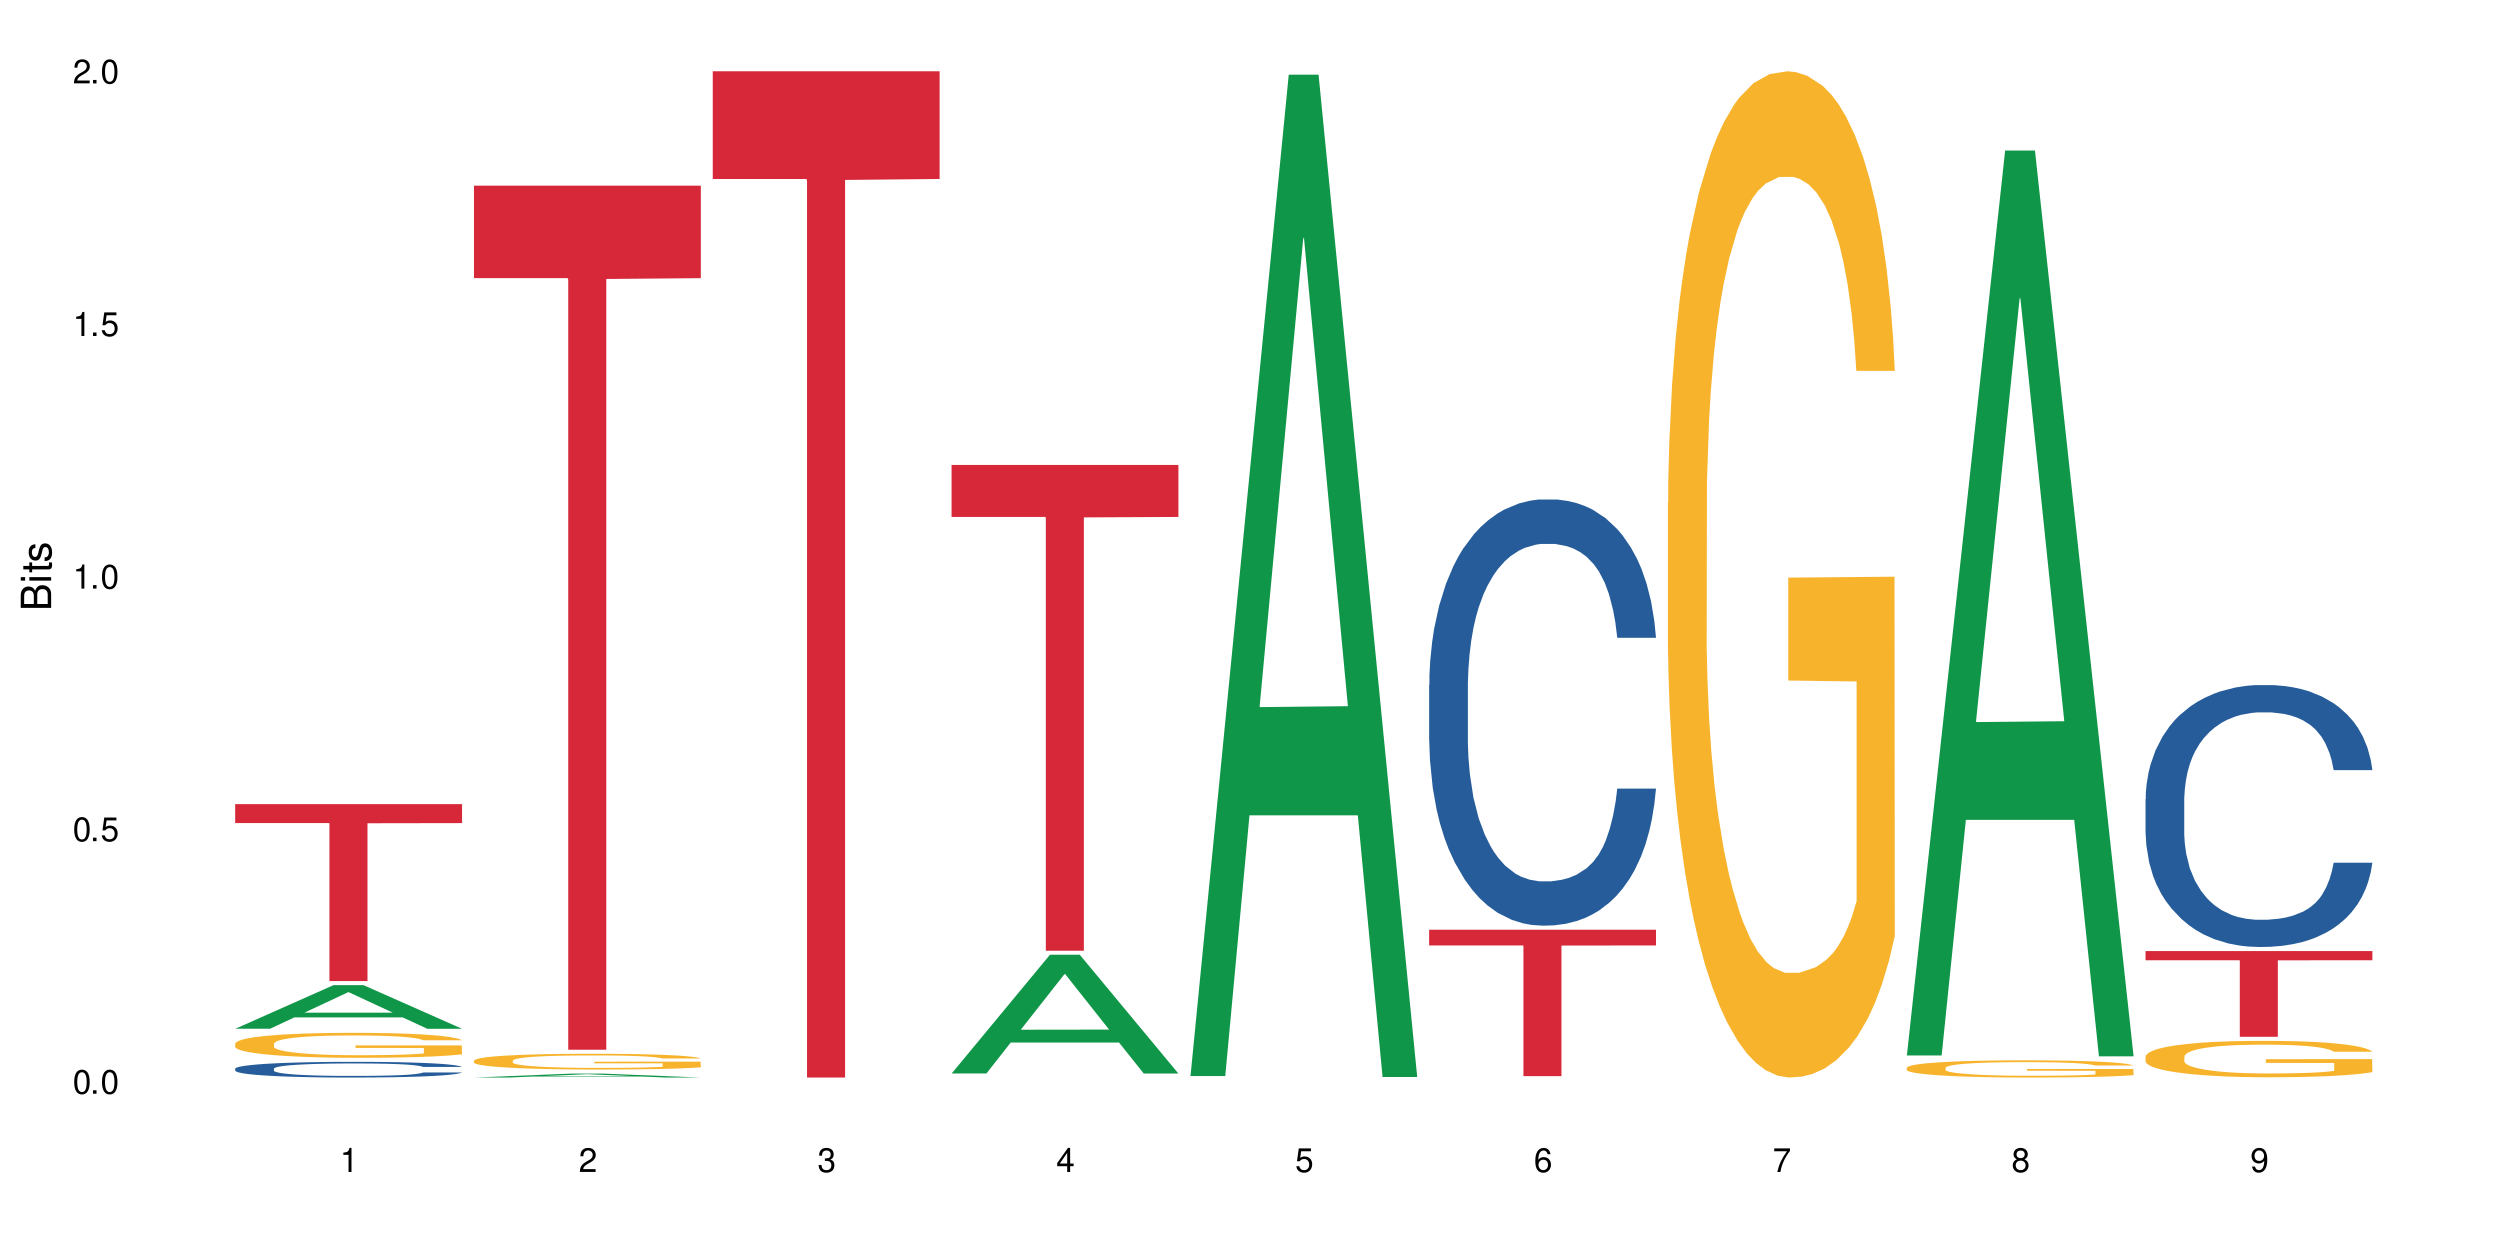
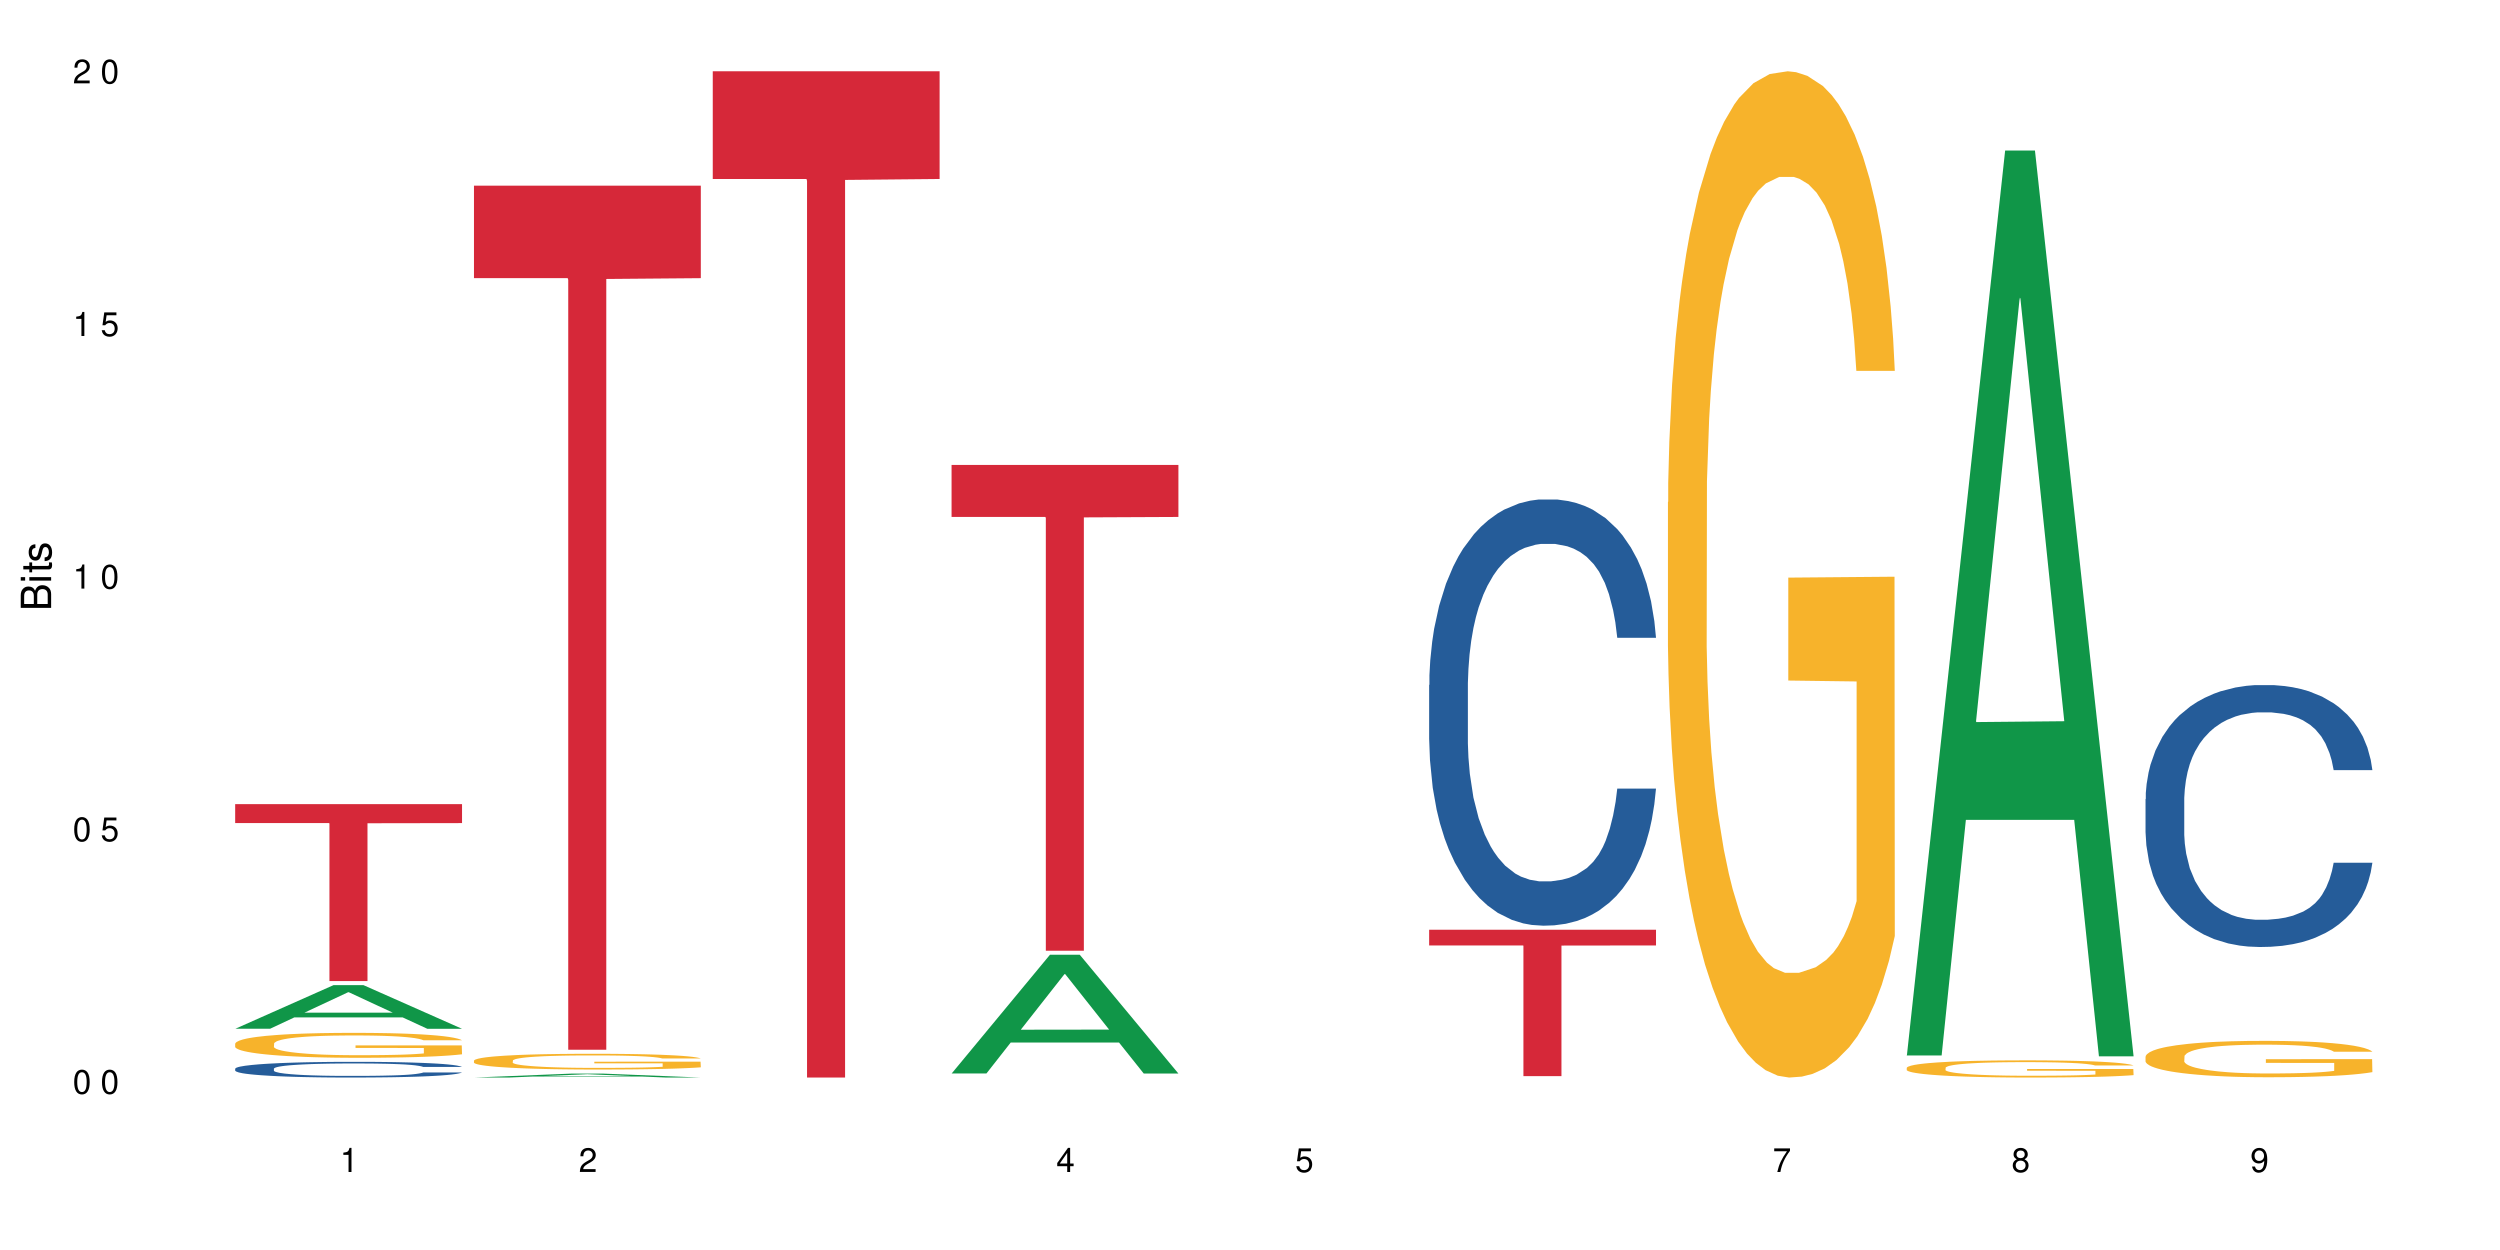
<svg xmlns="http://www.w3.org/2000/svg" xmlns:xlink="http://www.w3.org/1999/xlink" width="720" height="360" viewBox="0 0 720 360">
  <defs>
    <g>
      <g id="glyph-0-0">
</g>
      <g id="glyph-0-1">
        <path d="M 2.641 -6.938 C 2 -6.938 1.422 -6.656 1.078 -6.172 C 0.641 -5.562 0.406 -4.641 0.406 -3.359 C 0.406 -1.016 1.188 0.219 2.641 0.219 C 4.078 0.219 4.859 -1.016 4.859 -3.297 C 4.859 -4.641 4.656 -5.547 4.203 -6.172 C 3.844 -6.656 3.281 -6.938 2.641 -6.938 Z M 2.641 -6.188 C 3.547 -6.188 4 -5.25 4 -3.375 C 4 -1.406 3.562 -0.484 2.625 -0.484 C 1.734 -0.484 1.281 -1.438 1.281 -3.344 C 1.281 -5.25 1.734 -6.188 2.641 -6.188 Z M 2.641 -6.188 " />
      </g>
      <g id="glyph-0-2">
-         <path d="M 1.828 -1 L 0.828 -1 L 0.828 0 L 1.828 0 Z M 1.828 -1 " />
-       </g>
+         </g>
      <g id="glyph-0-3">
        <path d="M 4.562 -6.797 L 1.062 -6.797 L 0.547 -3.094 L 1.328 -3.094 C 1.719 -3.562 2.047 -3.734 2.578 -3.734 C 3.484 -3.734 4.062 -3.109 4.062 -2.094 C 4.062 -1.125 3.484 -0.531 2.578 -0.531 C 1.828 -0.531 1.375 -0.906 1.188 -1.672 L 0.328 -1.672 C 0.453 -1.109 0.547 -0.844 0.75 -0.594 C 1.125 -0.078 1.828 0.219 2.594 0.219 C 3.969 0.219 4.922 -0.781 4.922 -2.219 C 4.922 -3.562 4.031 -4.484 2.719 -4.484 C 2.25 -4.484 1.859 -4.359 1.469 -4.062 L 1.734 -5.969 L 4.562 -5.969 Z M 4.562 -6.797 " />
      </g>
      <g id="glyph-0-4">
        <path d="M 2.484 -4.938 L 2.484 0 L 3.328 0 L 3.328 -6.938 L 2.766 -6.938 C 2.469 -5.875 2.281 -5.734 0.984 -5.562 L 0.984 -4.938 Z M 2.484 -4.938 " />
      </g>
      <g id="glyph-0-5">
        <path d="M 4.859 -0.828 L 1.281 -0.828 C 1.359 -1.406 1.672 -1.781 2.5 -2.281 L 3.469 -2.828 C 4.406 -3.344 4.906 -4.062 4.906 -4.906 C 4.906 -5.484 4.672 -6.031 4.266 -6.406 C 3.859 -6.766 3.375 -6.938 2.719 -6.938 C 1.859 -6.938 1.219 -6.625 0.844 -6.031 C 0.609 -5.672 0.5 -5.234 0.484 -4.531 L 1.328 -4.531 C 1.359 -5.016 1.406 -5.281 1.531 -5.516 C 1.75 -5.938 2.188 -6.203 2.703 -6.203 C 3.469 -6.203 4.031 -5.641 4.031 -4.891 C 4.031 -4.344 3.719 -3.859 3.125 -3.516 L 2.234 -3 C 0.812 -2.172 0.406 -1.531 0.328 -0.016 L 4.859 -0.016 Z M 4.859 -0.828 " />
      </g>
      <g id="glyph-0-6">
-         <path d="M 2.125 -3.188 L 2.578 -3.188 C 3.5 -3.188 3.984 -2.766 3.984 -1.922 C 3.984 -1.062 3.469 -0.531 2.594 -0.531 C 1.656 -0.531 1.203 -1 1.156 -2.016 L 0.312 -2.016 C 0.344 -1.453 0.438 -1.094 0.609 -0.781 C 0.953 -0.109 1.625 0.219 2.547 0.219 C 3.953 0.219 4.859 -0.625 4.859 -1.938 C 4.859 -2.828 4.516 -3.297 3.703 -3.594 C 4.344 -3.844 4.656 -4.328 4.656 -5.031 C 4.656 -6.219 3.875 -6.938 2.578 -6.938 C 1.203 -6.938 0.484 -6.172 0.453 -4.703 L 1.297 -4.703 C 1.312 -5.125 1.344 -5.359 1.453 -5.578 C 1.641 -5.969 2.062 -6.203 2.594 -6.203 C 3.344 -6.203 3.797 -5.75 3.797 -5 C 3.797 -4.516 3.609 -4.219 3.25 -4.047 C 3.016 -3.953 2.703 -3.922 2.125 -3.906 Z M 2.125 -3.188 " />
-       </g>
+         </g>
      <g id="glyph-0-7">
        <path d="M 3.141 -1.672 L 3.141 0 L 3.984 0 L 3.984 -1.672 L 4.984 -1.672 L 4.984 -2.438 L 3.984 -2.438 L 3.984 -6.938 L 3.359 -6.938 L 0.266 -2.578 L 0.266 -1.672 Z M 3.141 -2.438 L 1 -2.438 L 3.141 -5.5 Z M 3.141 -2.438 " />
      </g>
      <g id="glyph-0-8">
-         <path d="M 4.781 -5.125 C 4.609 -6.266 3.891 -6.938 2.844 -6.938 C 2.094 -6.938 1.422 -6.578 1.031 -5.953 C 0.594 -5.266 0.406 -4.422 0.406 -3.172 C 0.406 -2 0.578 -1.25 0.984 -0.641 C 1.359 -0.078 1.953 0.219 2.703 0.219 C 3.984 0.219 4.922 -0.75 4.922 -2.094 C 4.922 -3.375 4.062 -4.281 2.844 -4.281 C 2.172 -4.281 1.641 -4.031 1.281 -3.516 C 1.281 -5.234 1.828 -6.188 2.797 -6.188 C 3.391 -6.188 3.797 -5.797 3.938 -5.125 Z M 2.734 -3.531 C 3.547 -3.531 4.062 -2.953 4.062 -2.031 C 4.062 -1.156 3.484 -0.531 2.703 -0.531 C 1.922 -0.531 1.328 -1.188 1.328 -2.078 C 1.328 -2.938 1.906 -3.531 2.734 -3.531 Z M 2.734 -3.531 " />
-       </g>
+         </g>
      <g id="glyph-0-9">
        <path d="M 4.984 -6.797 L 0.438 -6.797 L 0.438 -5.969 L 4.109 -5.969 C 2.5 -3.656 1.828 -2.234 1.328 0 L 2.219 0 C 2.594 -2.172 3.453 -4.047 4.984 -6.094 Z M 4.984 -6.797 " />
      </g>
      <g id="glyph-0-10">
        <path d="M 3.75 -3.656 C 4.469 -4.094 4.688 -4.438 4.688 -5.078 C 4.688 -6.172 3.844 -6.938 2.641 -6.938 C 1.438 -6.938 0.594 -6.172 0.594 -5.094 C 0.594 -4.438 0.812 -4.094 1.516 -3.656 C 0.734 -3.266 0.359 -2.703 0.359 -1.922 C 0.359 -0.656 1.281 0.219 2.641 0.219 C 3.984 0.219 4.922 -0.656 4.922 -1.922 C 4.922 -2.703 4.531 -3.266 3.75 -3.656 Z M 2.641 -6.188 C 3.359 -6.188 3.812 -5.75 3.812 -5.062 C 3.812 -4.406 3.344 -3.984 2.641 -3.984 C 1.922 -3.984 1.453 -4.406 1.453 -5.078 C 1.453 -5.75 1.922 -6.188 2.641 -6.188 Z M 2.641 -3.266 C 3.484 -3.266 4.062 -2.719 4.062 -1.906 C 4.062 -1.078 3.484 -0.531 2.625 -0.531 C 1.797 -0.531 1.219 -1.094 1.219 -1.906 C 1.219 -2.719 1.781 -3.266 2.641 -3.266 Z M 2.641 -3.266 " />
      </g>
      <g id="glyph-0-11">
        <path d="M 0.516 -1.578 C 0.672 -0.453 1.406 0.219 2.438 0.219 C 3.188 0.219 3.859 -0.141 4.266 -0.766 C 4.688 -1.453 4.891 -2.297 4.891 -3.547 C 4.891 -4.719 4.703 -5.453 4.312 -6.078 C 3.938 -6.641 3.344 -6.938 2.594 -6.938 C 1.297 -6.938 0.359 -5.969 0.359 -4.625 C 0.359 -3.344 1.234 -2.453 2.453 -2.453 C 3.094 -2.453 3.578 -2.672 4.016 -3.203 C 4 -1.484 3.469 -0.531 2.5 -0.531 C 1.906 -0.531 1.484 -0.906 1.359 -1.578 Z M 2.578 -6.203 C 3.375 -6.203 3.969 -5.531 3.969 -4.641 C 3.969 -3.797 3.391 -3.188 2.547 -3.188 C 1.734 -3.188 1.234 -3.766 1.234 -4.688 C 1.234 -5.562 1.797 -6.203 2.578 -6.203 Z M 2.578 -6.203 " />
      </g>
      <g id="glyph-1-0">
</g>
      <g id="glyph-1-1">
        <path d="M 0 -0.953 L 0 -4.891 C 0 -5.719 -0.234 -6.344 -0.734 -6.797 C -1.188 -7.234 -1.812 -7.469 -2.5 -7.469 C -3.547 -7.469 -4.188 -7 -4.625 -5.875 C -4.984 -6.688 -5.625 -7.094 -6.531 -7.094 C -7.172 -7.094 -7.734 -6.859 -8.141 -6.391 C -8.562 -5.922 -8.75 -5.344 -8.75 -4.5 L -8.75 -0.953 Z M -4.984 -2.062 L -7.766 -2.062 L -7.766 -4.219 C -7.766 -4.844 -7.688 -5.203 -7.453 -5.5 C -7.219 -5.812 -6.859 -5.969 -6.375 -5.969 C -5.891 -5.969 -5.531 -5.812 -5.297 -5.5 C -5.062 -5.203 -4.984 -4.844 -4.984 -4.219 Z M -0.984 -2.062 L -4 -2.062 L -4 -4.781 C -4 -5.766 -3.438 -6.359 -2.484 -6.359 C -1.547 -6.359 -0.984 -5.766 -0.984 -4.781 Z M -0.984 -2.062 " />
      </g>
      <g id="glyph-1-2">
        <path d="M -6.281 -1.797 L -6.281 -0.797 L 0 -0.797 L 0 -1.797 Z M -8.75 -1.797 L -8.75 -0.797 L -7.484 -0.797 L -7.484 -1.797 Z M -8.75 -1.797 " />
      </g>
      <g id="glyph-1-3">
        <path d="M -6.281 -3.047 L -6.281 -2.016 L -8.016 -2.016 L -8.016 -1.016 L -6.281 -1.016 L -6.281 -0.172 L -5.469 -0.172 L -5.469 -1.016 L -0.719 -1.016 C -0.078 -1.016 0.281 -1.453 0.281 -2.234 C 0.281 -2.5 0.25 -2.719 0.188 -3.047 L -0.641 -3.047 C -0.609 -2.906 -0.594 -2.766 -0.594 -2.562 C -0.594 -2.141 -0.719 -2.016 -1.156 -2.016 L -5.469 -2.016 L -5.469 -3.047 Z M -6.281 -3.047 " />
      </g>
      <g id="glyph-1-4">
        <path d="M -4.531 -5.25 C -5.766 -5.25 -6.469 -4.422 -6.469 -2.969 C -6.469 -1.516 -5.719 -0.562 -4.547 -0.562 C -3.562 -0.562 -3.094 -1.062 -2.734 -2.562 L -2.516 -3.484 C -2.344 -4.188 -2.094 -4.469 -1.641 -4.469 C -1.047 -4.469 -0.641 -3.875 -0.641 -3 C -0.641 -2.453 -0.797 -2 -1.062 -1.75 C -1.25 -1.594 -1.422 -1.531 -1.875 -1.469 L -1.875 -0.406 C -0.422 -0.453 0.281 -1.266 0.281 -2.922 C 0.281 -4.5 -0.5 -5.516 -1.719 -5.516 C -2.656 -5.516 -3.172 -4.984 -3.469 -3.734 L -3.703 -2.766 C -3.891 -1.953 -4.156 -1.609 -4.594 -1.609 C -5.188 -1.609 -5.547 -2.125 -5.547 -2.938 C -5.547 -3.75 -5.203 -4.172 -4.531 -4.203 Z M -4.531 -5.25 " />
      </g>
    </g>
  </defs>
  <rect x="-72" y="-36" width="864" height="432" fill="rgb(100%, 100%, 100%)" fill-opacity="1" />
  <path fill-rule="nonzero" fill="rgb(6.275%, 58.824%, 28.235%)" fill-opacity="1" d="M 67.73 296.285 L 67.801 296.273 L 96.07 283.711 L 104.656 283.711 L 133.066 296.297 L 123.082 296.297 L 115.965 293.012 L 84.762 293.012 L 77.781 296.285 L 67.73 296.285 L 87.766 291.652 L 113.102 291.641 L 100.469 285.77 L 100.328 285.758 L 100.188 285.793 L 87.695 291.641 L 87.766 291.652 Z M 67.73 296.285 " />
  <path fill-rule="nonzero" fill="rgb(14.51%, 36.078%, 60%)" fill-opacity="1" d="M 67.73 307.777 L 67.812 307.773 L 67.812 307.676 L 68.051 307.516 L 68.605 307.32 L 69.164 307.184 L 70.598 306.938 L 72.59 306.703 L 74.664 306.52 L 76.176 306.414 L 77.531 306.332 L 80.637 306.176 L 82.629 306.098 L 84.781 306.027 L 87.41 305.957 L 89.324 305.918 L 93.625 305.852 L 96.812 305.82 L 99.281 305.809 L 104.621 305.809 L 107.809 305.824 L 110.117 305.848 L 112.668 305.879 L 114.82 305.918 L 118.562 306.008 L 121.91 306.125 L 123.426 306.191 L 125.816 306.316 L 127.648 306.441 L 128.922 306.551 L 130.355 306.703 L 131.629 306.887 L 132.586 307.098 L 133.066 307.277 L 121.91 307.277 L 121.352 307.113 L 120.715 306.984 L 119.52 306.812 L 118.324 306.695 L 116.652 306.574 L 115.137 306.496 L 113.066 306.418 L 111.234 306.367 L 109.32 306.332 L 107.488 306.305 L 103.984 306.281 L 99.922 306.281 L 98.406 306.289 L 95.297 306.32 L 93.625 306.352 L 91.234 306.41 L 89.562 306.461 L 87.57 306.547 L 86.215 306.617 L 84.543 306.723 L 83.348 306.816 L 81.992 306.953 L 81.195 307.059 L 80.48 307.172 L 79.84 307.309 L 79.363 307.453 L 79.043 307.609 L 78.887 307.758 L 78.887 308.398 L 79.043 308.547 L 79.441 308.719 L 80.48 308.973 L 81.992 309.191 L 83.746 309.363 L 85.418 309.488 L 86.375 309.547 L 87.648 309.613 L 89.641 309.695 L 92.512 309.777 L 94.184 309.812 L 96.734 309.844 L 99.363 309.859 L 102.867 309.859 L 105.977 309.844 L 108.047 309.824 L 110.199 309.789 L 113.145 309.719 L 114.98 309.656 L 116.57 309.574 L 117.766 309.496 L 118.562 309.43 L 119.758 309.305 L 120.715 309.164 L 121.434 309.02 L 121.91 308.879 L 133.066 308.879 L 132.586 309.043 L 131.871 309.203 L 131.152 309.324 L 130.039 309.469 L 128.762 309.598 L 126.93 309.742 L 125.418 309.836 L 123.426 309.941 L 121.59 310.02 L 119.602 310.09 L 116.652 310.172 L 114.738 310.211 L 112.668 310.25 L 110.199 310.281 L 107.09 310.312 L 103.746 310.328 L 100.637 310.332 L 97.289 310.324 L 94.82 310.309 L 91.555 310.27 L 87.492 310.195 L 84.543 310.117 L 82.23 310.039 L 80.238 309.957 L 78.008 309.844 L 75.141 309.664 L 73.387 309.523 L 72.191 309.406 L 70.84 309.246 L 69.883 309.102 L 68.766 308.867 L 67.969 308.574 L 67.73 308.348 Z M 67.73 307.777 " />
  <path fill-rule="nonzero" fill="rgb(96.863%, 70.196%, 16.863%)" fill-opacity="1" d="M 67.73 300.539 L 67.812 300.531 L 67.812 300.402 L 68.129 300.105 L 68.926 299.699 L 69.961 299.363 L 71.078 299.102 L 71.793 298.965 L 72.988 298.77 L 74.023 298.625 L 76.656 298.328 L 80 298.055 L 81.832 297.934 L 83.906 297.824 L 86.852 297.699 L 88.207 297.652 L 92.352 297.547 L 97.051 297.48 L 102.23 297.461 L 104.621 297.469 L 107.887 297.496 L 112.348 297.566 L 114.898 297.633 L 116.891 297.699 L 118.961 297.785 L 121.512 297.914 L 123.902 298.074 L 125.816 298.23 L 127.727 298.426 L 129.32 298.637 L 130.676 298.867 L 131.871 299.141 L 132.586 299.371 L 133.066 299.602 L 121.988 299.602 L 121.352 299.371 L 120.637 299.195 L 119.441 298.977 L 118.246 298.82 L 117.051 298.695 L 114.82 298.523 L 112.906 298.422 L 110.516 298.328 L 108.207 298.27 L 105.578 298.23 L 103.984 298.219 L 99.762 298.219 L 95.938 298.262 L 93.707 298.316 L 92.113 298.367 L 89.879 298.465 L 88.527 298.547 L 87.73 298.598 L 85.34 298.801 L 83.746 298.984 L 82.871 299.109 L 81.754 299.305 L 80.957 299.484 L 80.082 299.746 L 79.602 299.941 L 78.965 300.387 L 78.887 301.57 L 79.125 301.816 L 79.602 302.086 L 80.238 302.324 L 81.195 302.574 L 82.152 302.762 L 83.824 303.02 L 85.258 303.188 L 86.375 303.301 L 88.527 303.477 L 89.402 303.535 L 91.473 303.656 L 93.625 303.746 L 96.254 303.824 L 98.246 303.863 L 101.434 303.898 L 105.496 303.898 L 110.277 303.859 L 113.305 303.805 L 115.379 303.754 L 116.73 303.707 L 118.406 303.637 L 119.602 303.57 L 120.715 303.496 L 122.07 303.387 L 122.07 301.816 L 102.391 301.812 L 102.391 301.078 L 132.984 301.07 L 133.066 303.637 L 131.391 303.812 L 129.32 303.984 L 127.328 304.113 L 125.258 304.227 L 122.309 304.352 L 119.918 304.43 L 116.254 304.52 L 112.906 304.578 L 109.402 304.621 L 106.293 304.641 L 102.629 304.645 L 99.363 304.633 L 95.855 304.594 L 93.066 304.539 L 90.52 304.477 L 87.969 304.391 L 84.781 304.25 L 82.711 304.141 L 80.559 304.004 L 78.406 303.84 L 76.496 303.66 L 75.219 303.523 L 73.945 303.367 L 72.59 303.168 L 71.316 302.945 L 70.359 302.742 L 69.484 302.512 L 68.848 302.297 L 68.211 302 L 67.891 301.766 L 67.73 301.562 Z M 67.73 300.539 " />
  <path fill-rule="nonzero" fill="rgb(83.922%, 15.686%, 22.353%)" fill-opacity="1" d="M 67.73 231.594 L 133.066 231.594 L 133.066 237.051 L 105.836 237.098 L 105.836 282.547 L 94.879 282.547 L 94.879 237.145 L 94.723 237.051 L 67.73 237.051 Z M 67.73 231.594 " />
  <path fill-rule="nonzero" fill="rgb(6.275%, 58.824%, 28.235%)" fill-opacity="1" d="M 136.504 310.332 L 136.574 310.332 L 164.844 309.188 L 173.43 309.188 L 201.836 310.332 L 191.855 310.332 L 184.738 310.035 L 153.535 310.035 L 146.555 310.332 L 136.504 310.332 L 156.535 309.91 L 181.875 309.91 L 169.242 309.375 L 169.102 309.375 L 168.961 309.379 L 156.469 309.91 L 156.535 309.91 Z M 136.504 310.332 " />
  <path fill-rule="nonzero" fill="rgb(96.863%, 70.196%, 16.863%)" fill-opacity="1" d="M 136.504 305.43 L 136.582 305.426 L 136.582 305.344 L 136.902 305.156 L 137.699 304.902 L 138.734 304.691 L 139.852 304.523 L 140.566 304.438 L 141.762 304.312 L 142.797 304.223 L 145.426 304.035 L 148.773 303.859 L 150.605 303.785 L 152.68 303.715 L 155.625 303.637 L 156.98 303.609 L 161.125 303.543 L 165.824 303.5 L 171.004 303.488 L 173.395 303.492 L 176.66 303.508 L 181.121 303.555 L 183.672 303.598 L 185.664 303.637 L 187.734 303.691 L 190.285 303.773 L 192.676 303.875 L 194.586 303.973 L 196.5 304.098 L 198.094 304.23 L 199.449 304.375 L 200.645 304.551 L 201.359 304.695 L 201.836 304.84 L 190.762 304.84 L 190.125 304.695 L 189.41 304.582 L 188.215 304.445 L 187.02 304.348 L 185.824 304.266 L 183.594 304.16 L 181.68 304.094 L 179.289 304.035 L 176.98 303.996 L 174.348 303.973 L 172.758 303.965 L 168.535 303.965 L 164.707 303.992 L 162.477 304.027 L 160.883 304.059 L 158.652 304.121 L 157.301 304.172 L 156.504 304.203 L 154.113 304.332 L 152.52 304.449 L 151.641 304.527 L 150.527 304.652 L 149.73 304.766 L 148.852 304.93 L 148.375 305.055 L 147.738 305.336 L 147.66 306.082 L 147.898 306.238 L 148.375 306.41 L 149.012 306.559 L 149.969 306.715 L 150.926 306.836 L 152.598 306.996 L 154.031 307.105 L 155.148 307.176 L 157.301 307.289 L 158.176 307.324 L 160.246 307.398 L 162.398 307.457 L 165.027 307.508 L 167.02 307.531 L 170.207 307.551 L 174.27 307.551 L 179.051 307.527 L 182.078 307.496 L 184.148 307.461 L 185.504 307.434 L 187.176 307.387 L 188.371 307.344 L 189.488 307.301 L 190.844 307.23 L 190.844 306.238 L 171.164 306.234 L 171.164 305.77 L 201.758 305.766 L 201.836 307.387 L 200.164 307.5 L 198.094 307.605 L 196.102 307.688 L 194.031 307.762 L 191.082 307.84 L 188.691 307.887 L 185.027 307.945 L 181.68 307.984 L 178.176 308.008 L 175.066 308.02 L 171.402 308.023 L 168.137 308.016 L 164.629 307.992 L 161.84 307.957 L 159.289 307.918 L 156.742 307.863 L 153.555 307.777 L 151.484 307.707 L 149.332 307.617 L 147.18 307.516 L 145.27 307.402 L 143.992 307.316 L 142.719 307.219 L 141.363 307.094 L 140.09 306.953 L 139.133 306.824 L 138.258 306.68 L 137.617 306.543 L 136.98 306.355 L 136.664 306.207 L 136.504 306.078 Z M 136.504 305.43 " />
  <path fill-rule="nonzero" fill="rgb(83.922%, 15.686%, 22.353%)" fill-opacity="1" d="M 136.504 53.473 L 201.836 53.473 L 201.836 80.109 L 174.609 80.344 L 174.609 302.324 L 163.652 302.324 L 163.652 80.578 L 163.496 80.109 L 136.504 80.109 Z M 136.504 53.473 " />
  <path fill-rule="nonzero" fill="rgb(83.922%, 15.686%, 22.353%)" fill-opacity="1" d="M 205.277 20.527 L 270.609 20.527 L 270.609 51.547 L 243.383 51.82 L 243.383 310.332 L 232.426 310.332 L 232.426 52.094 L 232.266 51.547 L 205.277 51.547 Z M 205.277 20.527 " />
  <path fill-rule="nonzero" fill="rgb(6.275%, 58.824%, 28.235%)" fill-opacity="1" d="M 274.051 309.152 L 274.117 309.121 L 302.387 274.969 L 310.973 274.969 L 339.383 309.184 L 329.402 309.184 L 322.281 300.254 L 291.082 300.254 L 284.102 309.152 L 274.051 309.152 L 294.082 296.559 L 319.422 296.523 L 306.785 280.559 L 306.645 280.523 L 306.508 280.621 L 294.012 296.523 L 294.082 296.559 Z M 274.051 309.152 " />
  <path fill-rule="nonzero" fill="rgb(83.922%, 15.686%, 22.353%)" fill-opacity="1" d="M 274.051 133.902 L 339.383 133.902 L 339.383 148.879 L 312.152 149.008 L 312.152 273.805 L 301.199 273.805 L 301.199 149.141 L 301.039 148.879 L 274.051 148.879 Z M 274.051 133.902 " />
-   <path fill-rule="nonzero" fill="rgb(6.275%, 58.824%, 28.235%)" fill-opacity="1" d="M 342.82 309.902 L 342.891 309.633 L 371.16 21.496 L 379.746 21.496 L 408.156 310.176 L 398.176 310.176 L 391.055 234.82 L 359.852 234.82 L 352.875 309.902 L 342.82 309.902 L 362.855 203.648 L 388.191 203.379 L 375.559 68.66 L 375.418 68.391 L 375.281 69.203 L 362.785 203.379 L 362.855 203.648 Z M 342.82 309.902 " />
  <path fill-rule="nonzero" fill="rgb(14.51%, 36.078%, 60%)" fill-opacity="1" d="M 411.594 197.266 L 411.676 197.156 L 411.676 194.461 L 411.914 190.199 L 412.473 184.812 L 413.027 181.109 L 414.461 174.488 L 416.453 168.094 L 418.527 163.156 L 420.039 160.242 L 421.395 157.996 L 424.5 153.844 L 426.492 151.715 L 428.645 149.805 L 431.273 147.898 L 433.188 146.777 L 437.488 144.98 L 440.676 144.195 L 443.145 143.859 L 448.484 143.859 L 451.672 144.309 L 453.98 144.867 L 456.531 145.766 L 458.684 146.777 L 462.426 149.246 L 465.773 152.387 L 467.289 154.18 L 469.68 157.66 L 471.512 161.027 L 472.785 163.941 L 474.219 168.094 L 475.496 173.145 L 476.449 178.867 L 476.93 183.691 L 465.773 183.691 L 465.215 179.203 L 464.578 175.723 L 463.383 171.125 L 462.188 167.871 L 460.516 164.617 L 459 162.484 L 456.93 160.352 L 455.098 159.008 L 453.184 157.996 L 451.352 157.324 L 447.848 156.648 L 443.785 156.648 L 442.27 156.875 L 439.164 157.773 L 437.488 158.559 L 435.098 160.129 L 433.426 161.586 L 431.434 163.832 L 430.078 165.738 L 428.406 168.656 L 427.211 171.234 L 425.855 174.938 L 425.059 177.742 L 424.344 180.887 L 423.707 184.59 L 423.227 188.516 L 422.91 192.668 L 422.75 196.707 L 422.75 214.098 L 422.91 218.137 L 423.309 222.848 L 424.344 229.691 L 425.855 235.641 L 427.609 240.352 L 429.281 243.719 L 430.238 245.289 L 431.512 247.082 L 433.504 249.328 L 436.375 251.57 L 438.047 252.469 L 440.598 253.367 L 443.227 253.816 L 446.73 253.816 L 449.84 253.367 L 451.91 252.805 L 454.062 251.91 L 457.008 250 L 458.844 248.207 L 460.438 246.074 L 461.629 243.941 L 462.426 242.148 L 463.621 238.668 L 464.578 234.855 L 465.297 230.926 L 465.773 227.113 L 476.93 227.113 L 476.449 231.602 L 475.734 235.977 L 475.016 239.23 L 473.902 243.156 L 472.625 246.637 L 470.793 250.562 L 469.281 253.145 L 467.289 255.949 L 465.457 258.078 L 463.465 259.988 L 460.516 262.23 L 458.602 263.352 L 456.531 264.363 L 454.062 265.262 L 450.953 266.047 L 447.609 266.496 L 444.5 266.605 L 441.152 266.383 L 438.684 265.934 L 435.418 264.922 L 431.355 262.902 L 428.406 260.773 L 426.094 258.641 L 424.105 256.398 L 421.871 253.367 L 419.004 248.43 L 417.25 244.617 L 416.055 241.473 L 414.703 237.098 L 413.746 233.172 L 412.629 226.887 L 411.832 218.922 L 411.594 212.75 Z M 411.594 197.266 " />
  <path fill-rule="nonzero" fill="rgb(83.922%, 15.686%, 22.353%)" fill-opacity="1" d="M 411.594 267.77 L 476.93 267.77 L 476.93 272.285 L 449.699 272.324 L 449.699 309.93 L 438.746 309.93 L 438.746 272.363 L 438.586 272.285 L 411.594 272.285 Z M 411.594 267.77 " />
  <path fill-rule="nonzero" fill="rgb(96.863%, 70.196%, 16.863%)" fill-opacity="1" d="M 480.367 144.652 L 480.445 144.387 L 480.445 139.094 L 480.766 127.184 L 481.562 110.777 L 482.598 97.277 L 483.715 86.691 L 484.43 81.133 L 485.625 73.195 L 486.66 67.371 L 489.289 55.461 L 492.637 44.348 L 494.469 39.582 L 496.543 35.082 L 499.488 30.055 L 500.844 28.203 L 504.988 23.965 L 509.688 21.32 L 514.867 20.527 L 517.258 20.789 L 520.523 21.848 L 524.984 24.762 L 527.535 27.406 L 529.527 30.055 L 531.598 33.496 L 534.148 38.789 L 536.539 45.141 L 538.449 51.492 L 540.363 59.43 L 541.957 67.902 L 543.312 77.164 L 544.508 88.281 L 545.223 97.543 L 545.703 106.805 L 534.625 106.805 L 533.988 97.543 L 533.273 90.398 L 532.078 81.664 L 530.883 75.312 L 529.688 70.281 L 527.457 63.402 L 525.543 59.168 L 523.152 55.461 L 520.844 53.078 L 518.215 51.492 L 516.621 50.961 L 512.398 50.961 L 508.574 52.816 L 506.34 54.934 L 504.746 57.051 L 502.516 61.02 L 501.164 64.195 L 500.367 66.312 L 497.977 74.516 L 496.383 81.93 L 495.504 86.957 L 494.391 94.898 L 493.594 102.043 L 492.719 112.629 L 492.238 120.57 L 491.602 138.566 L 491.523 186.207 L 491.762 196.262 L 492.238 207.113 L 492.875 216.641 L 493.832 226.699 L 494.789 234.375 L 496.461 244.695 L 497.895 251.578 L 499.012 256.078 L 501.164 263.223 L 502.039 265.605 L 504.109 270.367 L 506.262 274.074 L 508.891 277.25 L 510.883 278.836 L 514.07 280.16 L 518.133 280.16 L 522.914 278.574 L 525.941 276.457 L 528.012 274.34 L 529.367 272.484 L 531.039 269.574 L 532.234 266.926 L 533.352 264.016 L 534.707 259.516 L 534.707 196.262 L 515.027 195.996 L 515.027 166.355 L 545.621 166.09 L 545.703 269.574 L 544.027 276.719 L 541.957 283.602 L 539.965 288.895 L 537.895 293.395 L 534.945 298.422 L 532.555 301.598 L 528.891 305.305 L 525.543 307.688 L 522.039 309.273 L 518.93 310.066 L 515.266 310.332 L 512 309.805 L 508.492 308.215 L 505.703 306.098 L 503.156 303.453 L 500.605 300.012 L 497.418 294.453 L 495.348 289.953 L 493.195 284.395 L 491.043 277.777 L 489.133 270.633 L 487.855 265.074 L 486.582 258.723 L 485.227 250.781 L 483.953 241.785 L 482.996 233.578 L 482.121 224.316 L 481.484 215.582 L 480.844 203.672 L 480.527 194.145 L 480.367 185.941 Z M 480.367 144.652 " />
  <path fill-rule="nonzero" fill="rgb(6.275%, 58.824%, 28.235%)" fill-opacity="1" d="M 549.141 303.973 L 549.211 303.727 L 577.48 43.359 L 586.066 43.359 L 614.473 304.215 L 604.492 304.215 L 597.371 236.125 L 566.172 236.125 L 559.191 303.973 L 549.141 303.973 L 569.172 207.957 L 594.512 207.711 L 581.875 85.98 L 581.738 85.734 L 581.598 86.469 L 569.102 207.711 L 569.172 207.957 Z M 549.141 303.973 " />
  <path fill-rule="nonzero" fill="rgb(96.863%, 70.196%, 16.863%)" fill-opacity="1" d="M 549.141 307.5 L 549.219 307.496 L 549.219 307.406 L 549.539 307.203 L 550.336 306.922 L 551.371 306.691 L 552.484 306.512 L 553.203 306.414 L 554.398 306.281 L 555.434 306.18 L 558.062 305.977 L 561.41 305.785 L 563.242 305.707 L 565.312 305.629 L 568.262 305.543 L 569.617 305.512 L 573.758 305.438 L 578.461 305.395 L 583.641 305.379 L 586.031 305.383 L 589.297 305.402 L 593.758 305.453 L 596.309 305.496 L 598.301 305.543 L 600.371 305.602 L 602.922 305.691 L 605.312 305.801 L 607.223 305.91 L 609.137 306.043 L 610.73 306.188 L 612.082 306.348 L 613.277 306.539 L 613.996 306.695 L 614.473 306.855 L 603.398 306.855 L 602.762 306.695 L 602.043 306.574 L 600.848 306.426 L 599.652 306.316 L 598.461 306.23 L 596.227 306.113 L 594.316 306.039 L 591.926 305.977 L 589.613 305.938 L 586.984 305.91 L 585.391 305.898 L 581.168 305.898 L 577.344 305.93 L 575.113 305.969 L 573.52 306.004 L 571.289 306.07 L 569.934 306.125 L 569.137 306.164 L 566.75 306.301 L 565.156 306.43 L 564.277 306.516 L 563.164 306.652 L 562.367 306.773 L 561.488 306.953 L 561.012 307.09 L 560.375 307.398 L 560.293 308.211 L 560.535 308.383 L 561.012 308.57 L 561.648 308.73 L 562.605 308.902 L 563.562 309.035 L 565.234 309.211 L 566.668 309.328 L 567.785 309.406 L 569.934 309.527 L 570.812 309.566 L 572.883 309.648 L 575.035 309.711 L 577.664 309.766 L 579.656 309.793 L 582.844 309.816 L 586.906 309.816 L 591.688 309.789 L 594.715 309.754 L 596.785 309.719 L 598.141 309.688 L 599.812 309.637 L 601.008 309.59 L 602.125 309.539 L 603.48 309.465 L 603.48 308.383 L 583.797 308.379 L 583.797 307.871 L 614.395 307.867 L 614.473 309.637 L 612.801 309.758 L 610.73 309.875 L 608.738 309.965 L 606.664 310.043 L 603.719 310.129 L 601.328 310.184 L 597.664 310.246 L 594.316 310.289 L 590.809 310.312 L 587.703 310.328 L 584.039 310.332 L 580.77 310.324 L 577.266 310.297 L 574.477 310.262 L 571.926 310.215 L 569.379 310.156 L 566.191 310.062 L 564.117 309.984 L 561.969 309.891 L 559.816 309.777 L 557.902 309.652 L 556.629 309.559 L 555.355 309.449 L 554 309.316 L 552.727 309.16 L 551.77 309.02 L 550.895 308.863 L 550.254 308.715 L 549.617 308.508 L 549.301 308.348 L 549.141 308.207 Z M 549.141 307.5 " />
  <path fill-rule="nonzero" fill="rgb(14.51%, 36.078%, 60%)" fill-opacity="1" d="M 617.914 230.129 L 617.992 230.062 L 617.992 228.406 L 618.23 225.785 L 618.789 222.477 L 619.348 220.203 L 620.781 216.133 L 622.773 212.203 L 624.844 209.168 L 626.359 207.375 L 627.711 205.996 L 630.82 203.445 L 632.812 202.137 L 634.965 200.965 L 637.594 199.793 L 639.504 199.102 L 643.809 198 L 646.996 197.516 L 649.465 197.309 L 654.801 197.309 L 657.988 197.586 L 660.301 197.93 L 662.852 198.48 L 665 199.102 L 668.746 200.621 L 672.094 202.551 L 673.605 203.652 L 675.996 205.789 L 677.828 207.859 L 679.102 209.652 L 680.539 212.203 L 681.812 215.305 L 682.77 218.824 L 683.246 221.789 L 672.094 221.789 L 671.535 219.031 L 670.898 216.891 L 669.703 214.066 L 668.508 212.066 L 666.832 210.066 L 665.32 208.754 L 663.246 207.445 L 661.414 206.617 L 659.504 205.996 L 657.672 205.586 L 654.164 205.172 L 650.102 205.172 L 648.586 205.309 L 645.48 205.859 L 643.809 206.344 L 641.418 207.309 L 639.742 208.203 L 637.75 209.582 L 636.398 210.754 L 634.723 212.547 L 633.527 214.133 L 632.176 216.41 L 631.379 218.133 L 630.66 220.062 L 630.023 222.34 L 629.547 224.754 L 629.227 227.305 L 629.066 229.785 L 629.066 240.473 L 629.227 242.957 L 629.625 245.852 L 630.66 250.059 L 632.176 253.711 L 633.926 256.605 L 635.602 258.676 L 636.559 259.641 L 637.832 260.746 L 639.824 262.125 L 642.691 263.504 L 644.363 264.055 L 646.914 264.605 L 649.543 264.883 L 653.051 264.883 L 656.156 264.605 L 658.227 264.262 L 660.379 263.711 L 663.328 262.535 L 665.16 261.434 L 666.754 260.125 L 667.949 258.812 L 668.746 257.711 L 669.941 255.574 L 670.898 253.23 L 671.613 250.816 L 672.094 248.473 L 683.246 248.473 L 682.77 251.23 L 682.051 253.918 L 681.336 255.918 L 680.219 258.332 L 678.945 260.469 L 677.113 262.883 L 675.598 264.469 L 673.605 266.191 L 671.773 267.5 L 669.781 268.672 L 666.832 270.051 L 664.922 270.742 L 662.852 271.363 L 660.379 271.914 L 657.273 272.398 L 653.926 272.672 L 650.82 272.742 L 647.473 272.605 L 645.004 272.328 L 641.734 271.707 L 637.672 270.465 L 634.723 269.156 L 632.414 267.848 L 630.422 266.469 L 628.191 264.605 L 625.324 261.57 L 623.57 259.227 L 622.375 257.297 L 621.02 254.609 L 620.062 252.195 L 618.949 248.332 L 618.152 243.438 L 617.914 239.645 Z M 617.914 230.129 " />
  <path fill-rule="nonzero" fill="rgb(96.863%, 70.196%, 16.863%)" fill-opacity="1" d="M 617.914 304.258 L 617.992 304.25 L 617.992 304.059 L 618.312 303.625 L 619.109 303.035 L 620.145 302.547 L 621.258 302.164 L 621.977 301.961 L 623.172 301.676 L 624.207 301.465 L 626.836 301.035 L 630.184 300.633 L 632.016 300.461 L 634.086 300.297 L 637.035 300.113 L 638.391 300.047 L 642.531 299.895 L 647.234 299.797 L 652.414 299.77 L 654.801 299.781 L 658.07 299.816 L 662.531 299.922 L 665.082 300.02 L 667.074 300.113 L 669.145 300.238 L 671.695 300.43 L 674.082 300.66 L 675.996 300.891 L 677.91 301.176 L 679.5 301.484 L 680.855 301.816 L 682.051 302.219 L 682.77 302.555 L 683.246 302.891 L 672.172 302.891 L 671.535 302.555 L 670.816 302.297 L 669.621 301.98 L 668.426 301.75 L 667.23 301.57 L 665 301.32 L 663.09 301.168 L 660.699 301.035 L 658.387 300.945 L 655.758 300.891 L 654.164 300.871 L 649.941 300.871 L 646.117 300.938 L 643.887 301.016 L 642.293 301.09 L 640.062 301.234 L 638.707 301.348 L 637.91 301.426 L 635.52 301.723 L 633.926 301.992 L 633.051 302.172 L 631.934 302.461 L 631.141 302.719 L 630.262 303.102 L 629.785 303.387 L 629.148 304.039 L 629.066 305.762 L 629.305 306.125 L 629.785 306.516 L 630.422 306.863 L 631.379 307.227 L 632.332 307.504 L 634.008 307.875 L 635.441 308.125 L 636.559 308.289 L 638.707 308.547 L 639.586 308.633 L 641.656 308.805 L 643.809 308.938 L 646.438 309.055 L 648.43 309.109 L 651.617 309.16 L 655.68 309.16 L 660.461 309.102 L 663.488 309.023 L 665.559 308.949 L 666.914 308.879 L 668.586 308.777 L 669.781 308.68 L 670.898 308.574 L 672.25 308.41 L 672.25 306.125 L 652.57 306.113 L 652.57 305.043 L 683.168 305.035 L 683.246 308.777 L 681.574 309.035 L 679.5 309.281 L 677.512 309.473 L 675.438 309.637 L 672.492 309.82 L 670.102 309.934 L 666.434 310.066 L 663.09 310.152 L 659.582 310.211 L 656.477 310.238 L 652.809 310.25 L 649.543 310.23 L 646.039 310.172 L 643.25 310.098 L 640.699 310 L 638.148 309.875 L 634.965 309.676 L 632.891 309.512 L 630.742 309.312 L 628.59 309.07 L 626.676 308.812 L 625.402 308.613 L 624.129 308.383 L 622.773 308.098 L 621.496 307.77 L 620.543 307.473 L 619.664 307.141 L 619.027 306.824 L 618.391 306.391 L 618.07 306.047 L 617.914 305.75 Z M 617.914 304.258 " />
-   <path fill-rule="nonzero" fill="rgb(83.922%, 15.686%, 22.353%)" fill-opacity="1" d="M 617.914 273.906 L 683.246 273.906 L 683.246 276.551 L 656.016 276.574 L 656.016 298.605 L 645.062 298.605 L 645.062 276.598 L 644.902 276.551 L 617.914 276.551 Z M 617.914 273.906 " />
  <g fill="rgb(0%, 0%, 0%)" fill-opacity="1">
    <use xlink:href="#glyph-0-1" x="20.965" y="314.993" />
    <use xlink:href="#glyph-0-2" x="25.965" y="314.993" />
    <use xlink:href="#glyph-0-1" x="28.965" y="314.993" />
  </g>
  <g fill="rgb(0%, 0%, 0%)" fill-opacity="1">
    <use xlink:href="#glyph-0-1" x="20.965" y="242.251" />
    <use xlink:href="#glyph-0-2" x="25.965" y="242.251" />
    <use xlink:href="#glyph-0-3" x="28.965" y="242.251" />
  </g>
  <g fill="rgb(0%, 0%, 0%)" fill-opacity="1">
    <use xlink:href="#glyph-0-4" x="20.965" y="169.509" />
    <use xlink:href="#glyph-0-2" x="25.965" y="169.509" />
    <use xlink:href="#glyph-0-1" x="28.965" y="169.509" />
  </g>
  <g fill="rgb(0%, 0%, 0%)" fill-opacity="1">
    <use xlink:href="#glyph-0-4" x="20.965" y="96.767" />
    <use xlink:href="#glyph-0-2" x="25.965" y="96.767" />
    <use xlink:href="#glyph-0-3" x="28.965" y="96.767" />
  </g>
  <g fill="rgb(0%, 0%, 0%)" fill-opacity="1">
    <use xlink:href="#glyph-0-5" x="20.965" y="24.024" />
    <use xlink:href="#glyph-0-2" x="25.965" y="24.024" />
    <use xlink:href="#glyph-0-1" x="28.965" y="24.024" />
  </g>
  <g fill="rgb(0%, 0%, 0%)" fill-opacity="1">
    <use xlink:href="#glyph-0-4" x="97.898" y="337.532" />
  </g>
  <g fill="rgb(0%, 0%, 0%)" fill-opacity="1">
    <use xlink:href="#glyph-0-5" x="166.672" y="337.532" />
  </g>
  <g fill="rgb(0%, 0%, 0%)" fill-opacity="1">
    <use xlink:href="#glyph-0-6" x="235.445" y="337.532" />
  </g>
  <g fill="rgb(0%, 0%, 0%)" fill-opacity="1">
    <use xlink:href="#glyph-0-7" x="304.215" y="337.532" />
  </g>
  <g fill="rgb(0%, 0%, 0%)" fill-opacity="1">
    <use xlink:href="#glyph-0-3" x="372.988" y="337.532" />
  </g>
  <g fill="rgb(0%, 0%, 0%)" fill-opacity="1">
    <use xlink:href="#glyph-0-8" x="441.762" y="337.532" />
  </g>
  <g fill="rgb(0%, 0%, 0%)" fill-opacity="1">
    <use xlink:href="#glyph-0-9" x="510.535" y="337.532" />
  </g>
  <g fill="rgb(0%, 0%, 0%)" fill-opacity="1">
    <use xlink:href="#glyph-0-10" x="579.309" y="337.532" />
  </g>
  <g fill="rgb(0%, 0%, 0%)" fill-opacity="1">
    <use xlink:href="#glyph-0-11" x="648.078" y="337.532" />
  </g>
  <g fill="rgb(0%, 0%, 0%)" fill-opacity="1">
    <use xlink:href="#glyph-1-1" x="14.725" y="176.012" />
    <use xlink:href="#glyph-1-2" x="14.725" y="168.012" />
    <use xlink:href="#glyph-1-3" x="14.725" y="165.012" />
    <use xlink:href="#glyph-1-4" x="14.725" y="162.012" />
  </g>
</svg>